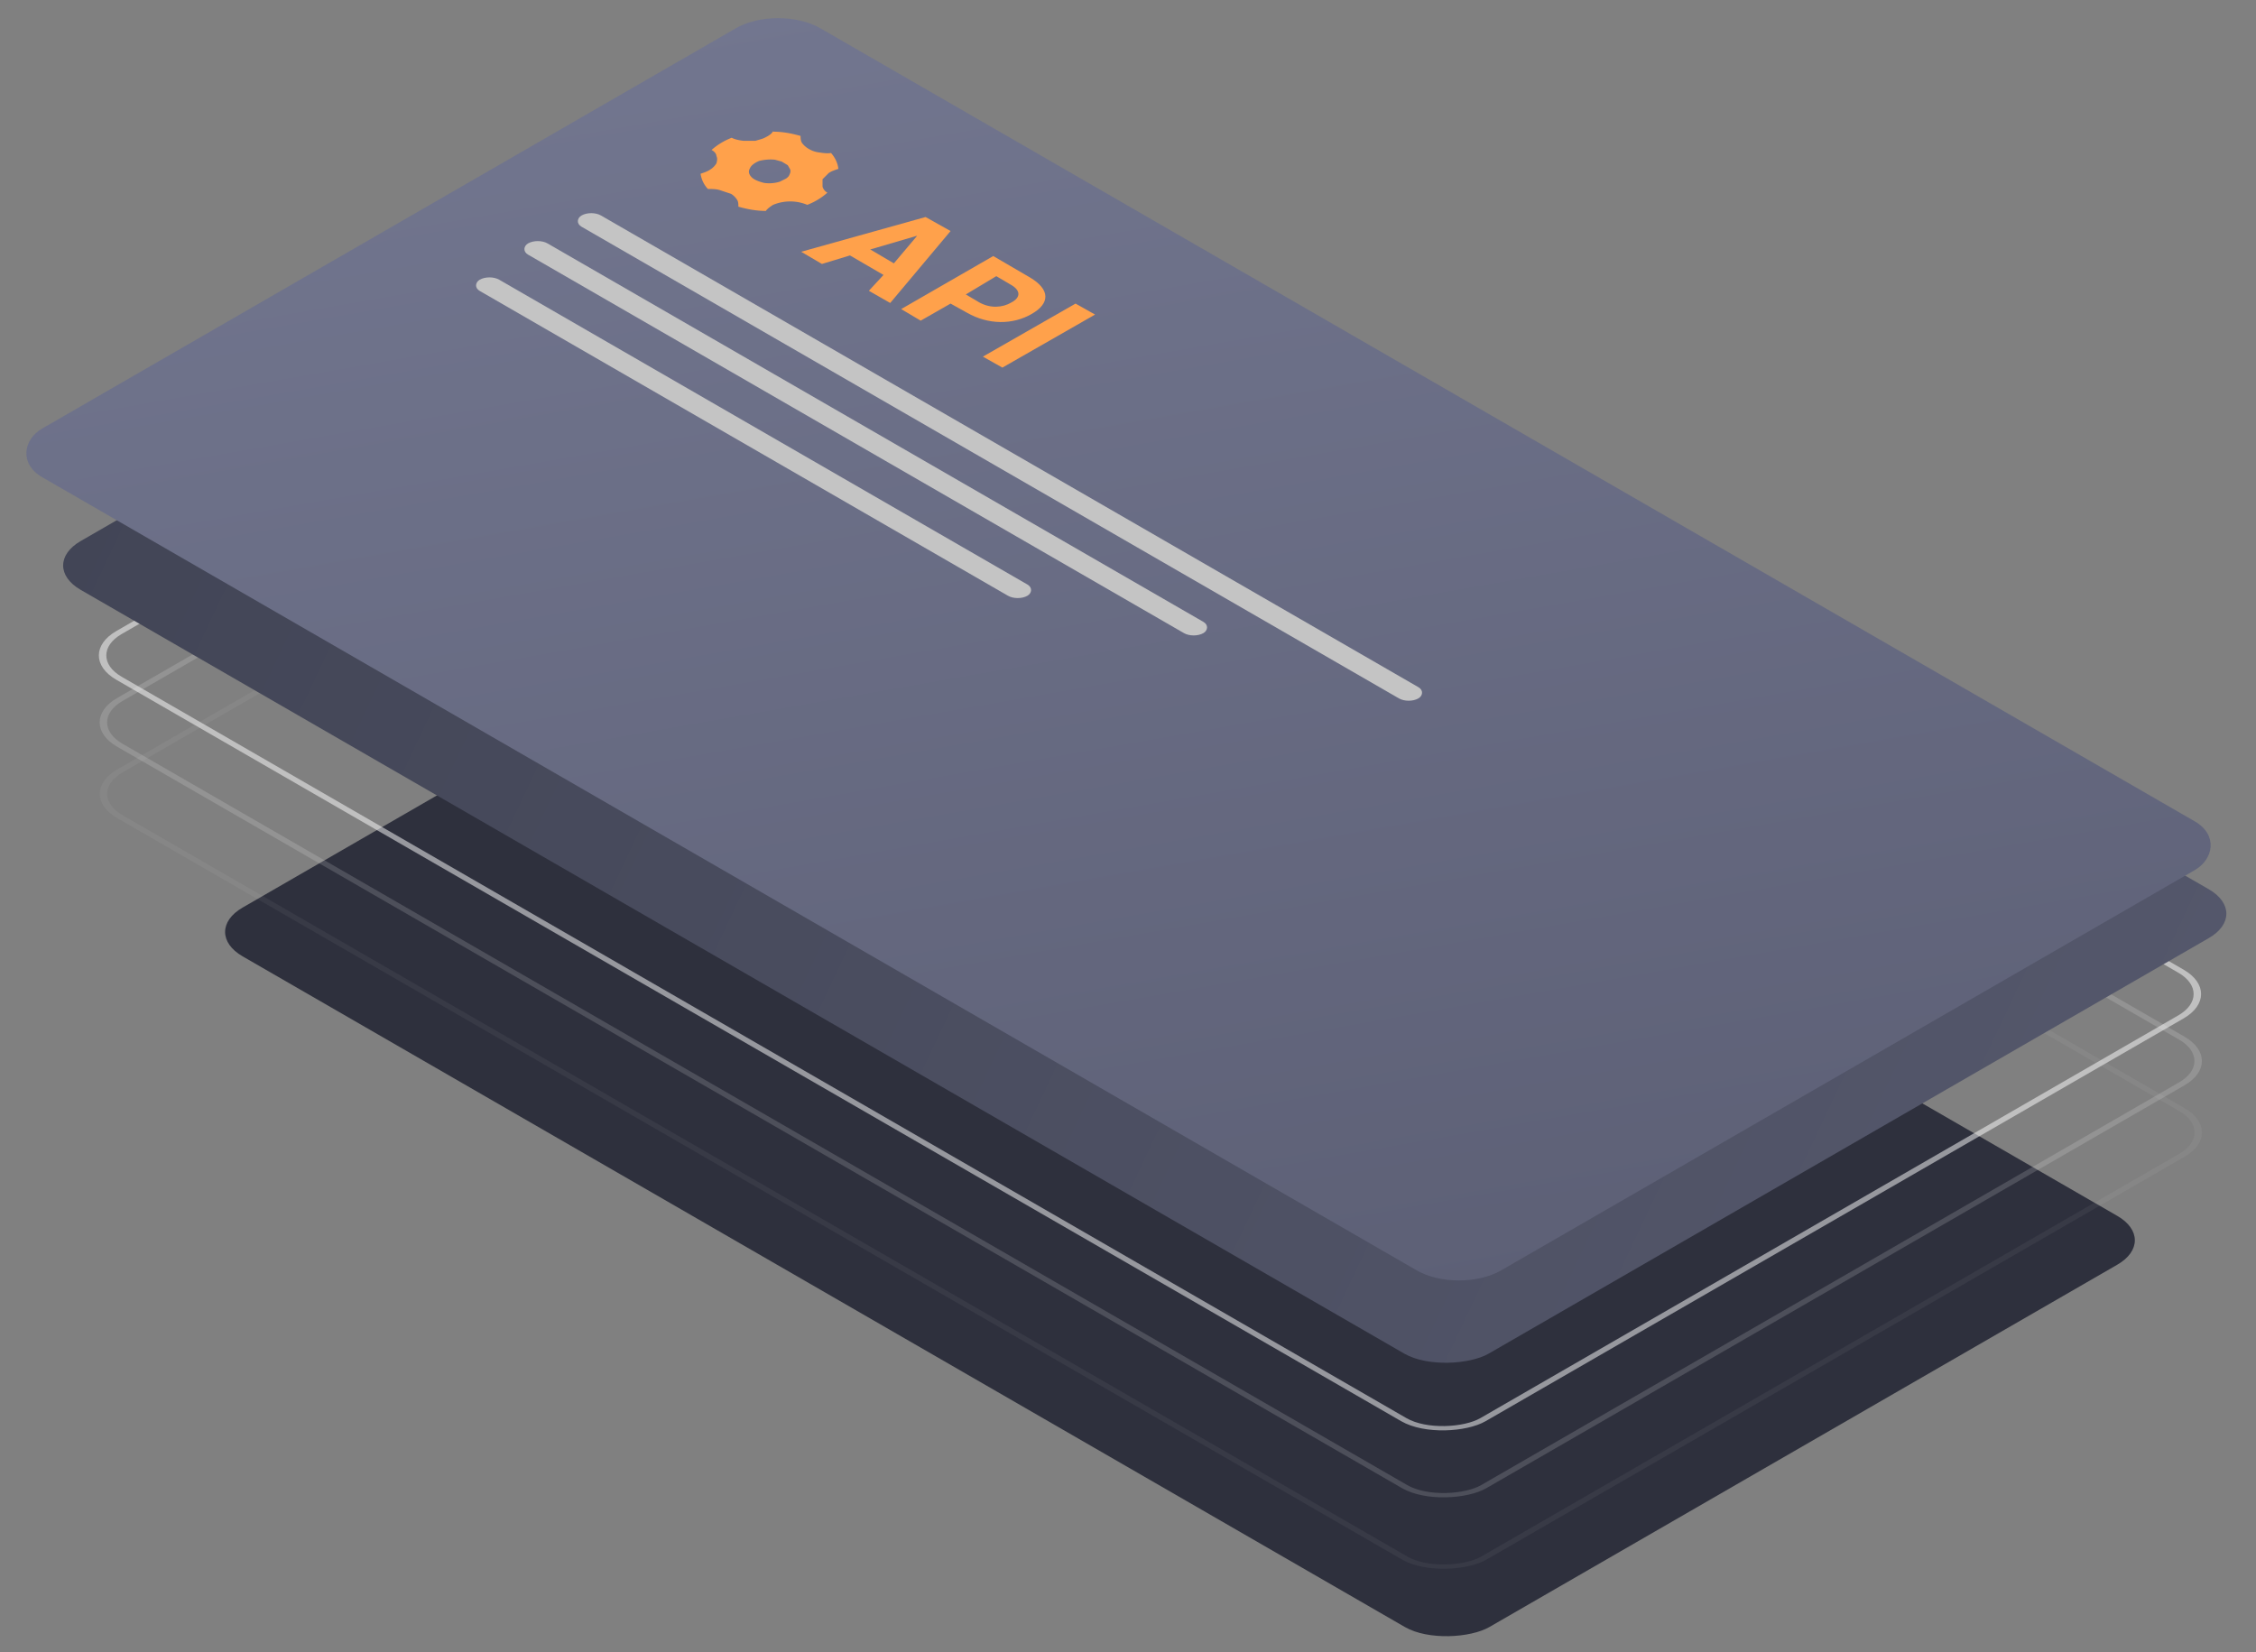
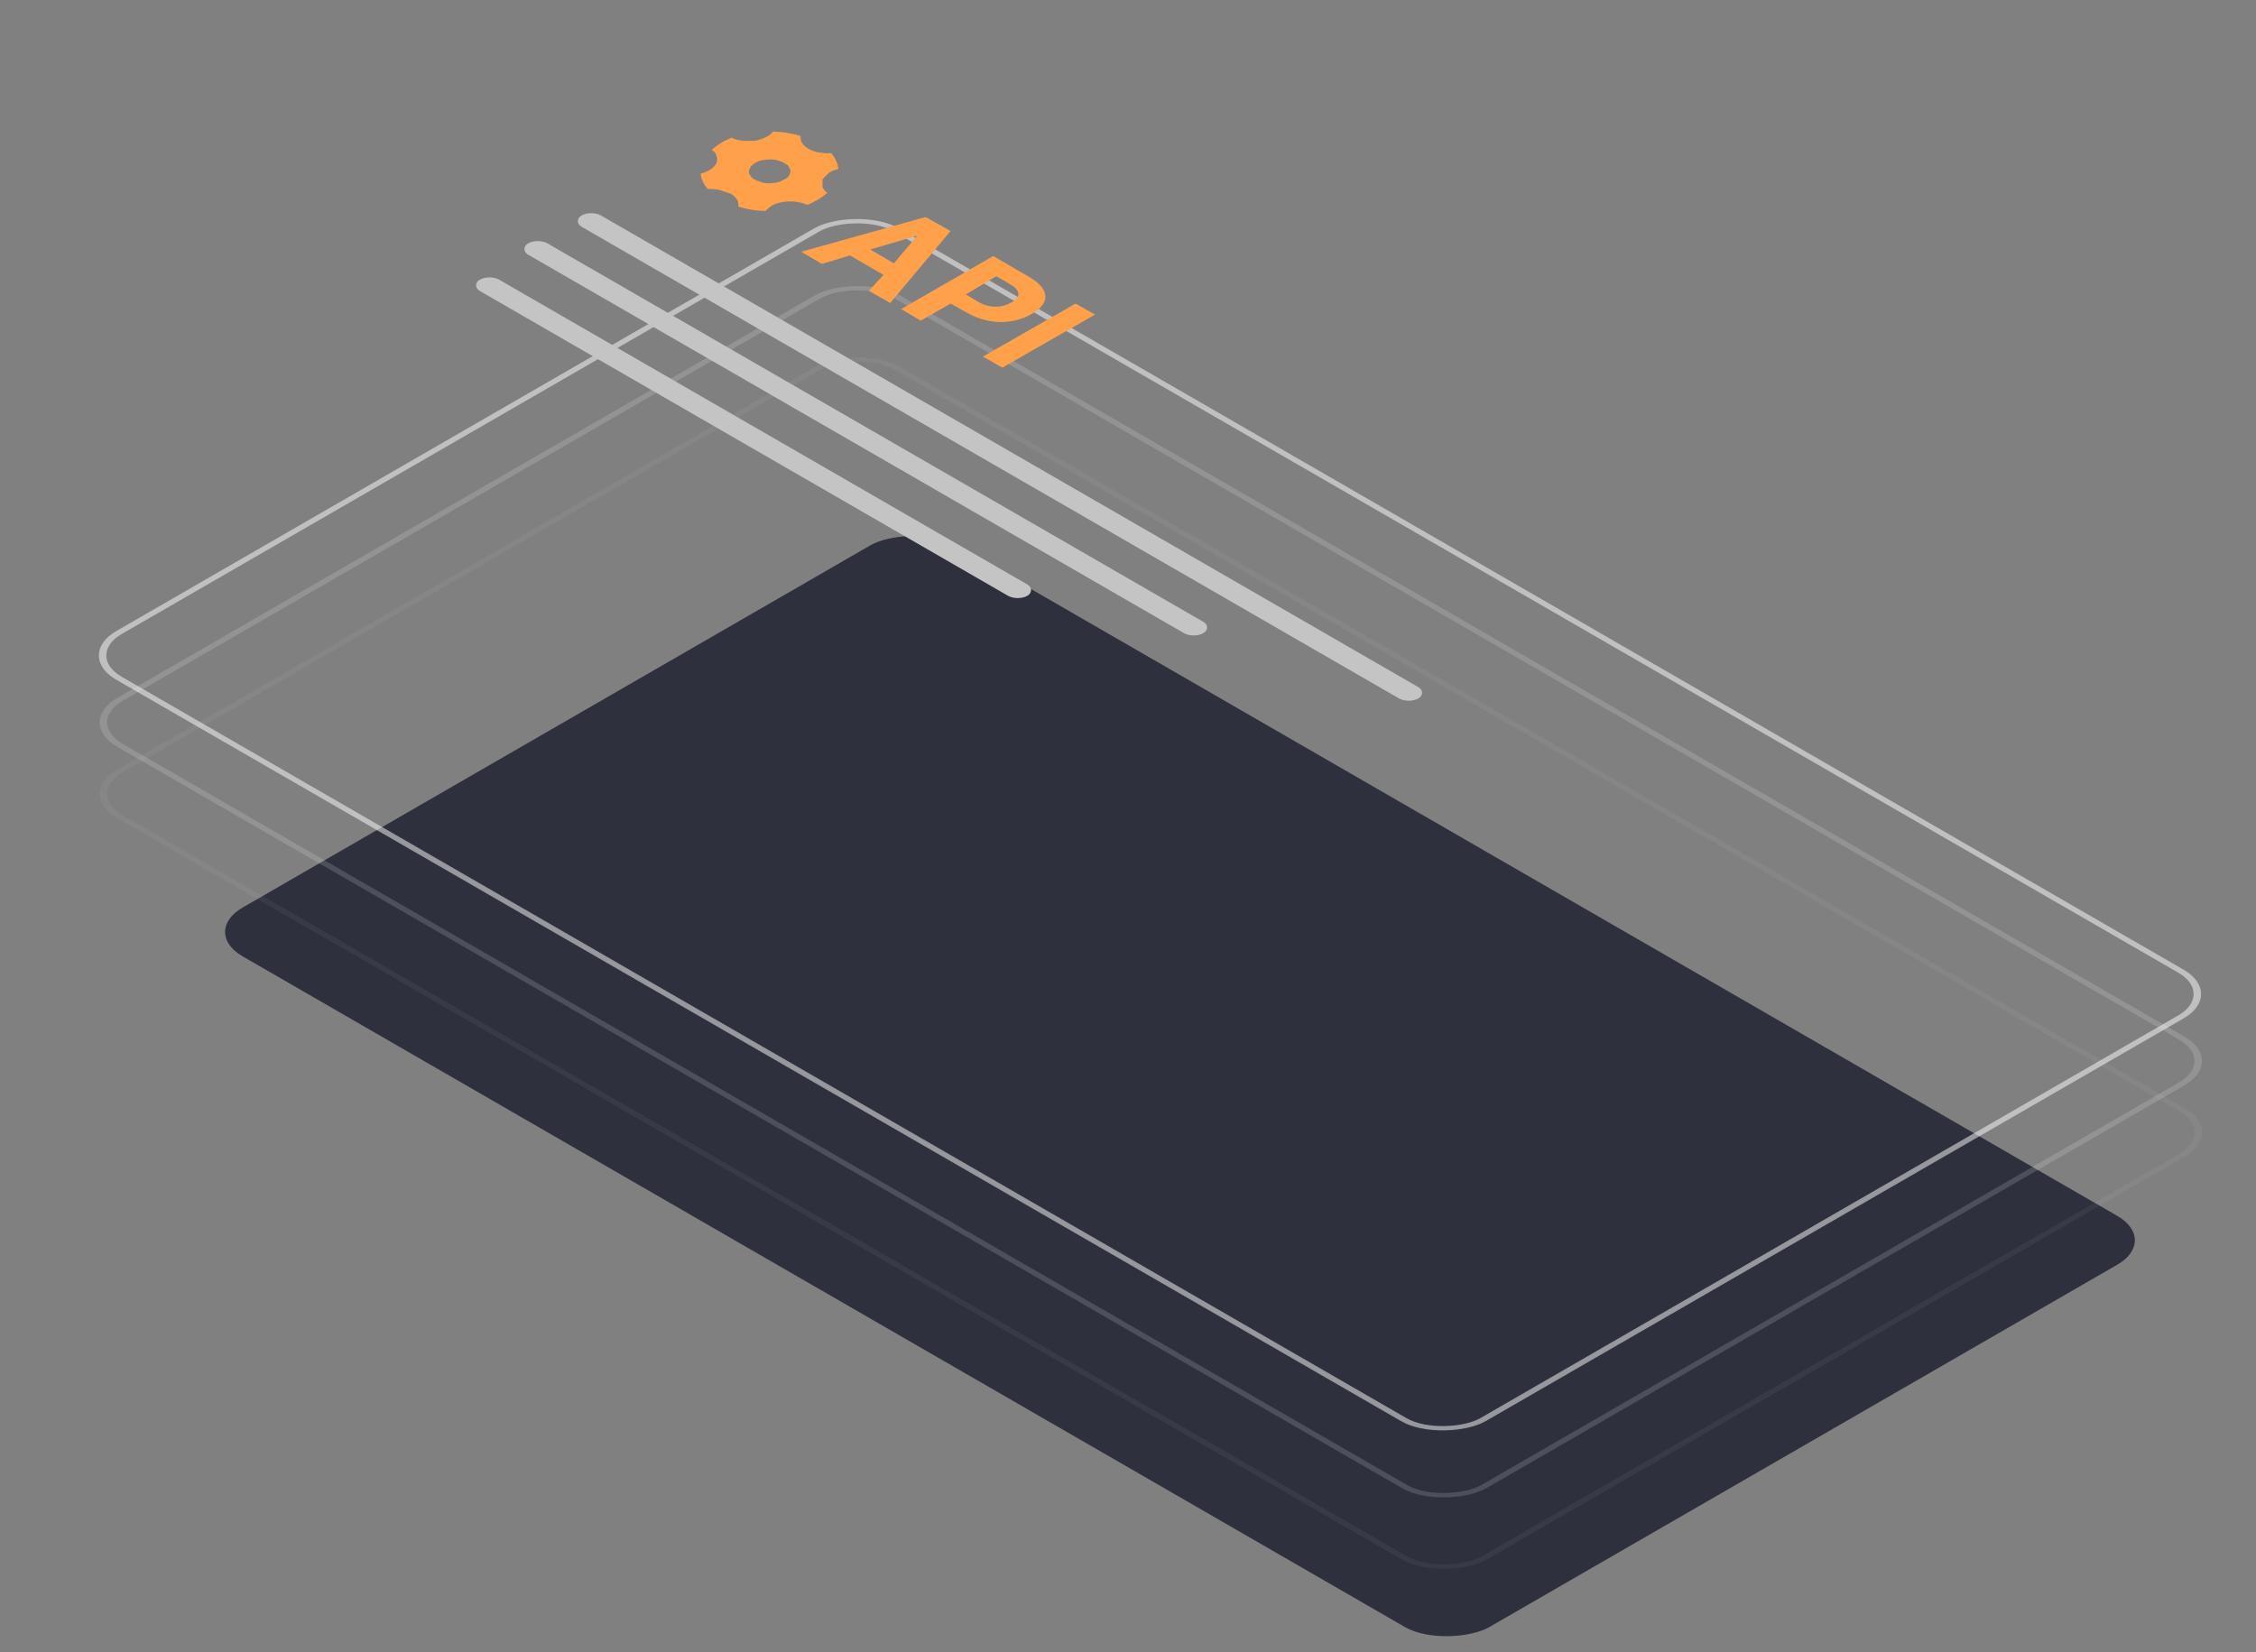
<svg xmlns="http://www.w3.org/2000/svg" width="370" height="271" fill="none" viewBox="0 0 370 271">
  <rect x="0" y="0" width="370" height="271" fill="#808080" stroke="none" />
  <rect width="236.067" height="134.895" fill="#2E303D" rx="8" transform="scale(-1.225 .707) rotate(-45 202.8 492.9)" />
  <rect width="258.263" height="147.15" x="-.9" stroke="#fff" opacity="0.5" rx="7.5" transform="scale(-1.225 .707) rotate(-45 129.3 473.1)" />
  <rect width="258.263" height="147.15" x="-.9" stroke="#fff" opacity="0.15" rx="7.5" transform="scale(-1.225 .707) rotate(-45 148 481)" />
  <rect width="258.263" height="147.15" x="-.9" stroke="#fff" opacity="0.05" rx="7.5" transform="scale(-1.225 .707) rotate(-45 168 489.3)" />
-   <rect width="266.608" height="152.347" fill="url(#paint0_linear)" rx="8" transform="scale(-1.225 .707) rotate(-45 105.2 469.8)" />
-   <rect width="276.231" height="147.323" fill="url(#paint1_linear)" rx="8" transform="scale(1.225 .707) rotate(45 51 126.2)" />
  <rect width="158.454" height="3.683" fill="#C4C4C4" rx="1.842" transform="scale(1.225 .707) rotate(45 -19.2 119.9)" />
  <rect width="127.868" height="3.683" fill="#C4C4C4" rx="1.842" transform="scale(1.225 .707) rotate(45 -30.6 114.5)" />
  <rect width="103.7" height="3.683" fill="#C4C4C4" rx="1.842" transform="scale(1.225 .707) rotate(45 -44 110.9)" />
  <path fill="#FFA14B" d="M134.8 43.3l4.6-1.4 5.5 3.2-2.4 2.6 3.5 2 9.9-11.8-4.1-2.3-20.4 5.7 3.4 2zm8-2.4l7.5-2.2h.1l-3.8 4.5-3.9-2.3zm5 9.8l3.2 1.9 4.9-2.8 2.7 1.5c3.5 2 7.5 2 10.6.2 3-1.7 3.1-4-.3-6l-6-3.5-15.1 8.7zm10.6-2.4l5-3 2.2 1.3c1.9 1 1.8 2.2.3 3-1.5.9-3.5 1-5.3 0l-2.2-1.3zm21.2 3.3l-3.2-1.8-15.2 8.7 3.2 1.8 15.2-8.7z" />
  <g clip-path="url(#clip0)">
    <path fill="#FFA14B" d="M126.8 21.6c1.6 0 3.1.3 4.5.7 0 .3 0 .7.2 1.1.3.4.6.7 1.1 1 .5.3 1 .5 1.7.6.7.1 1.3.2 2 .1.7.8 1.1 1.7 1.2 2.6-.6.2-1.2.4-1.6.7l-1 1v1.2c.1.4.4.8.8 1-.9.8-2 1.5-3.3 2a7.3 7.3 0 00-5.6 0c-.5.3-1 .7-1.2 1-1.6 0-3.1-.3-4.5-.7 0-.4 0-.8-.2-1.1a3 3 0 00-1-1l-1.8-.6c-.6-.2-1.3-.2-2-.2a4.6 4.6 0 01-1.2-2.5c.6-.2 1.2-.4 1.6-.7.5-.3.8-.7 1-1 .1-.4.2-.8 0-1.2 0-.4-.4-.8-.8-1 .9-.8 2-1.5 3.3-2 .6.3 1.2.4 1.9.5h2c.6-.2 1.2-.3 1.7-.6.6-.3 1-.6 1.2-1zm-1.5 8.4a5.8 5.8 0 002.6-.2l1-.5c.3-.2.5-.4.6-.7.1-.2.2-.5.1-.8l-.4-.7-1-.6-1.1-.3c-.9-.1-1.8 0-2.6.2-.7.3-1.3.7-1.5 1.2-.3.5-.2 1 .3 1.5.4.4 1.2.7 2 .9z" />
  </g>
  <defs>
    <linearGradient id="paint0_linear" x1="0" x2="266.608" y1="0" y2="152.347" gradientUnits="userSpaceOnUse">
      <stop stop-color="#54576B" />
      <stop offset="1" stop-color="#424556" />
    </linearGradient>
    <linearGradient id="paint1_linear" x1="0" x2="276.231" y1="0" y2="147.323" gradientUnits="userSpaceOnUse">
      <stop stop-color="#72768F" />
      <stop offset="1" stop-color="#5D6076" />
    </linearGradient>
    <clipPath id="clip0">
      <path fill="#fff" d="M0 0h22.2v22.2H0z" transform="matrix(.866 .5 -.866 .5 126.2 17)" />
    </clipPath>
  </defs>
</svg>